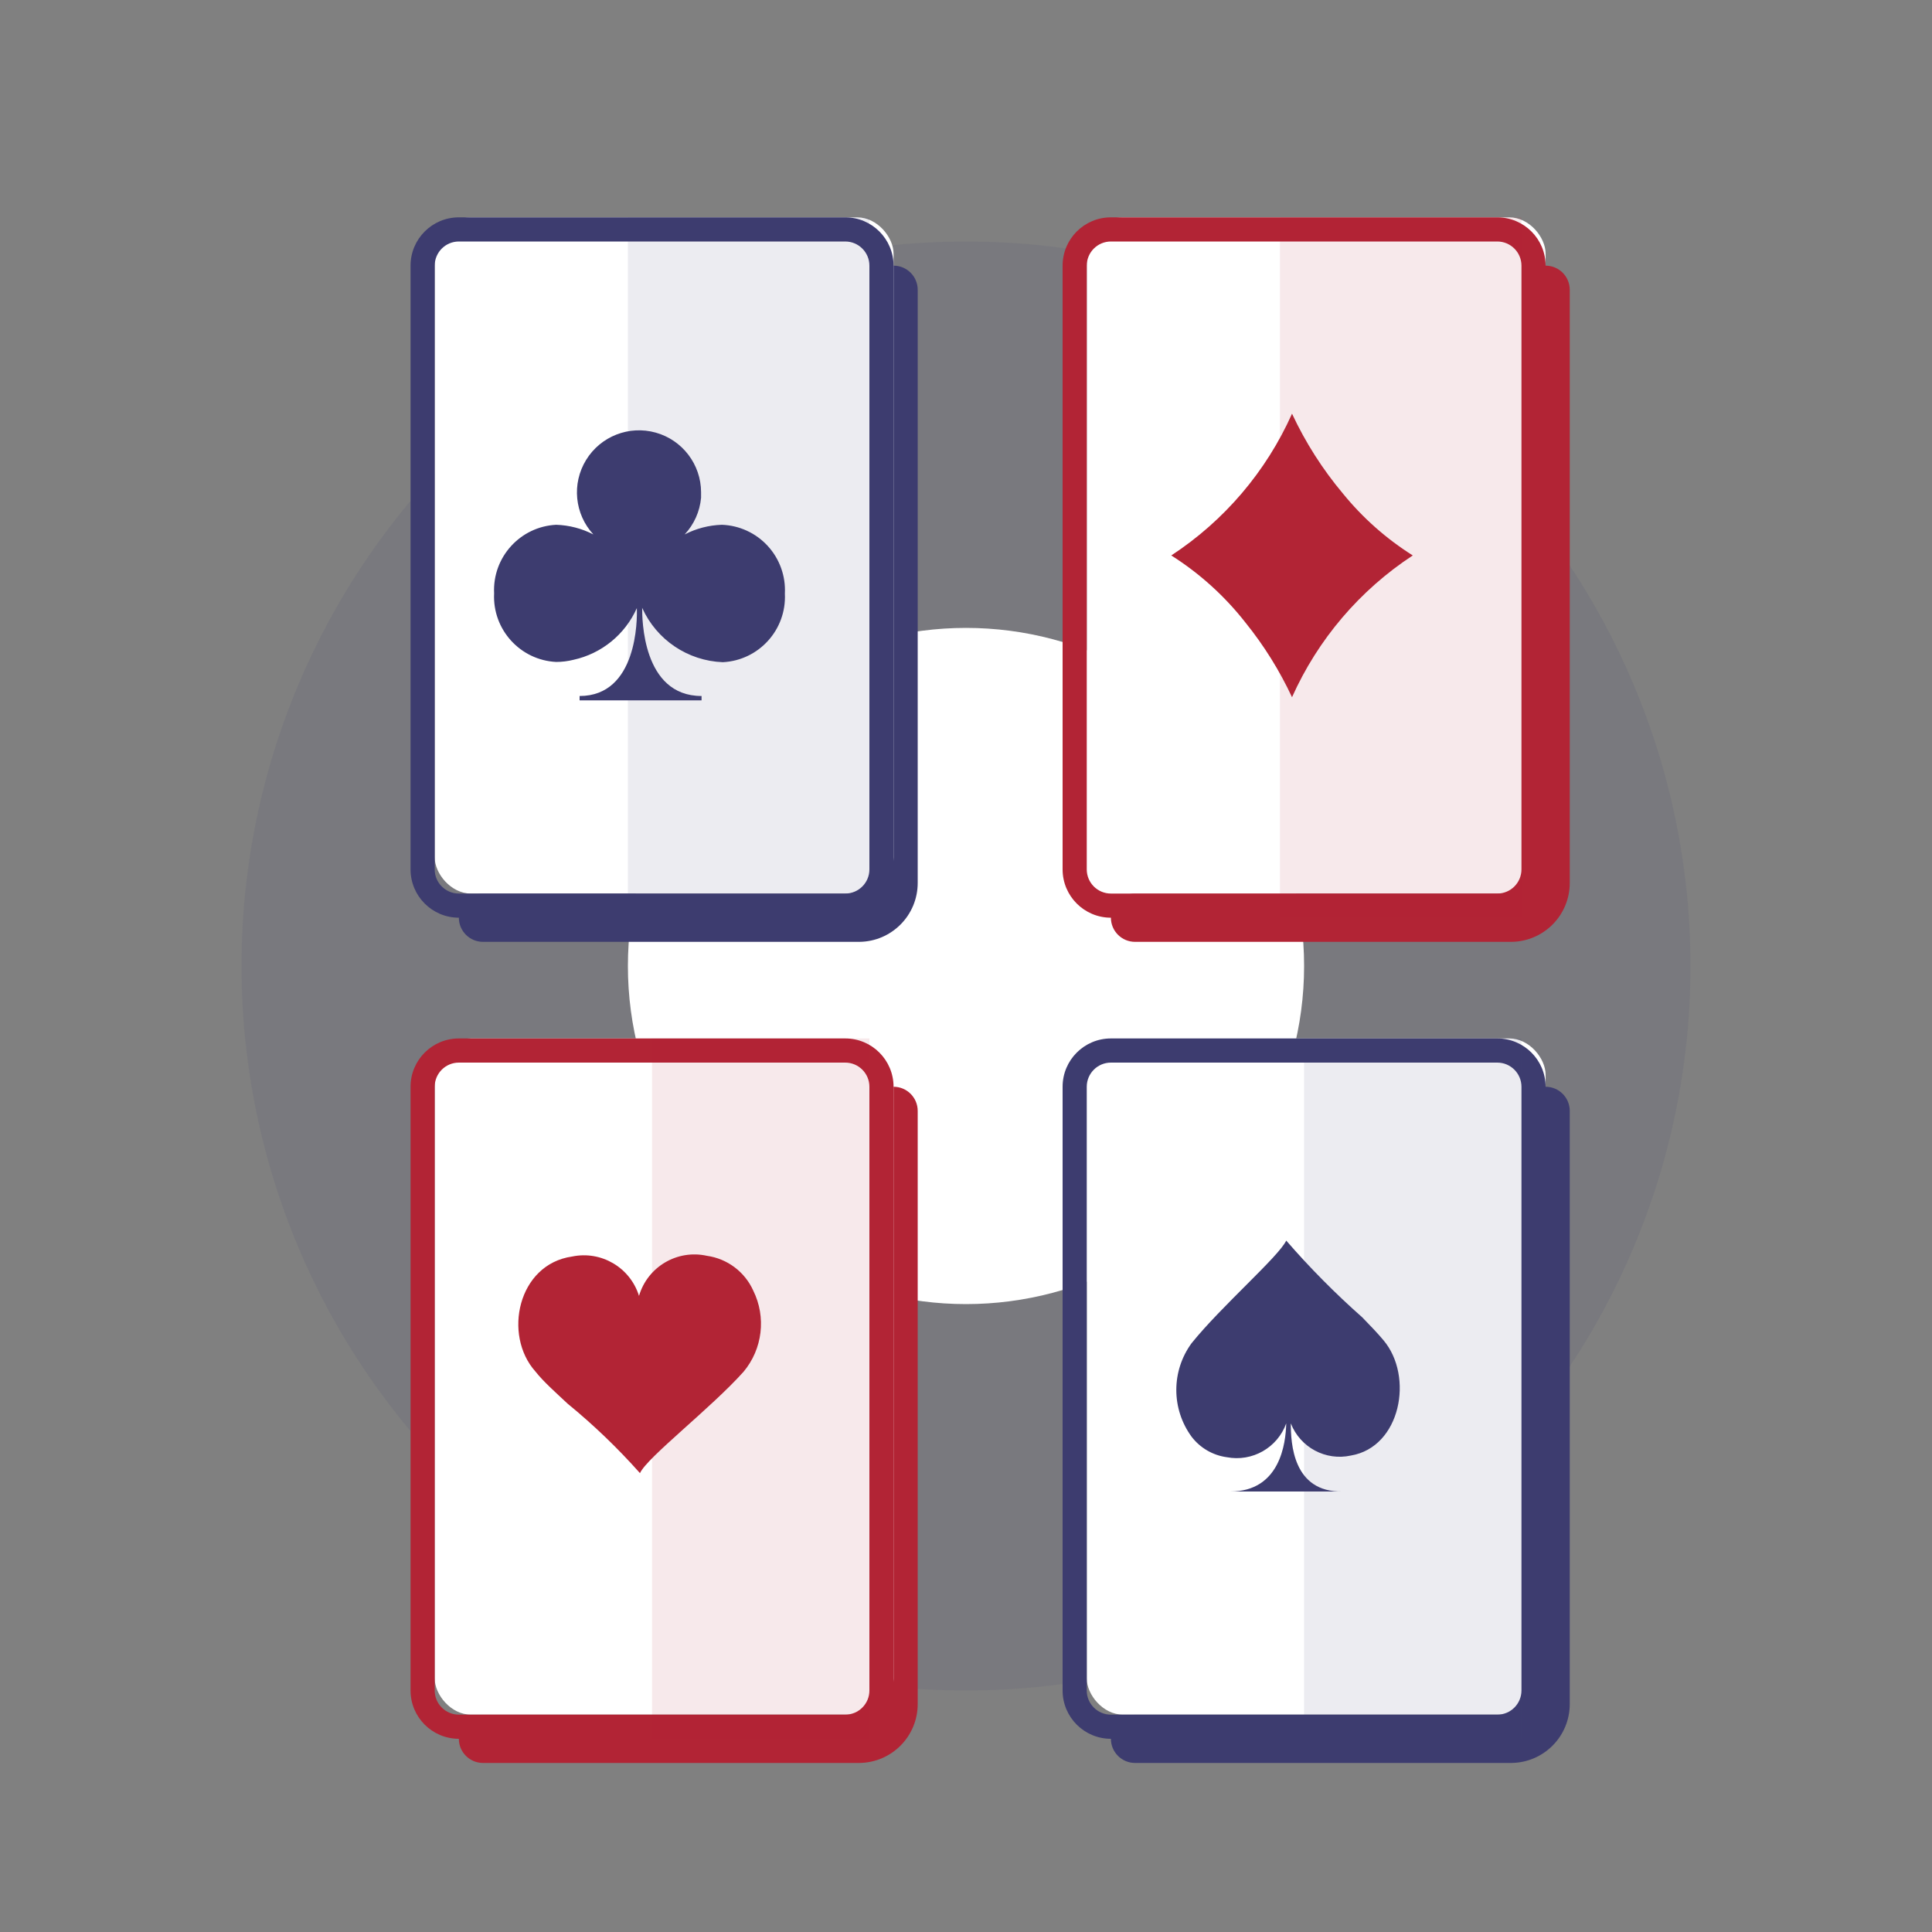
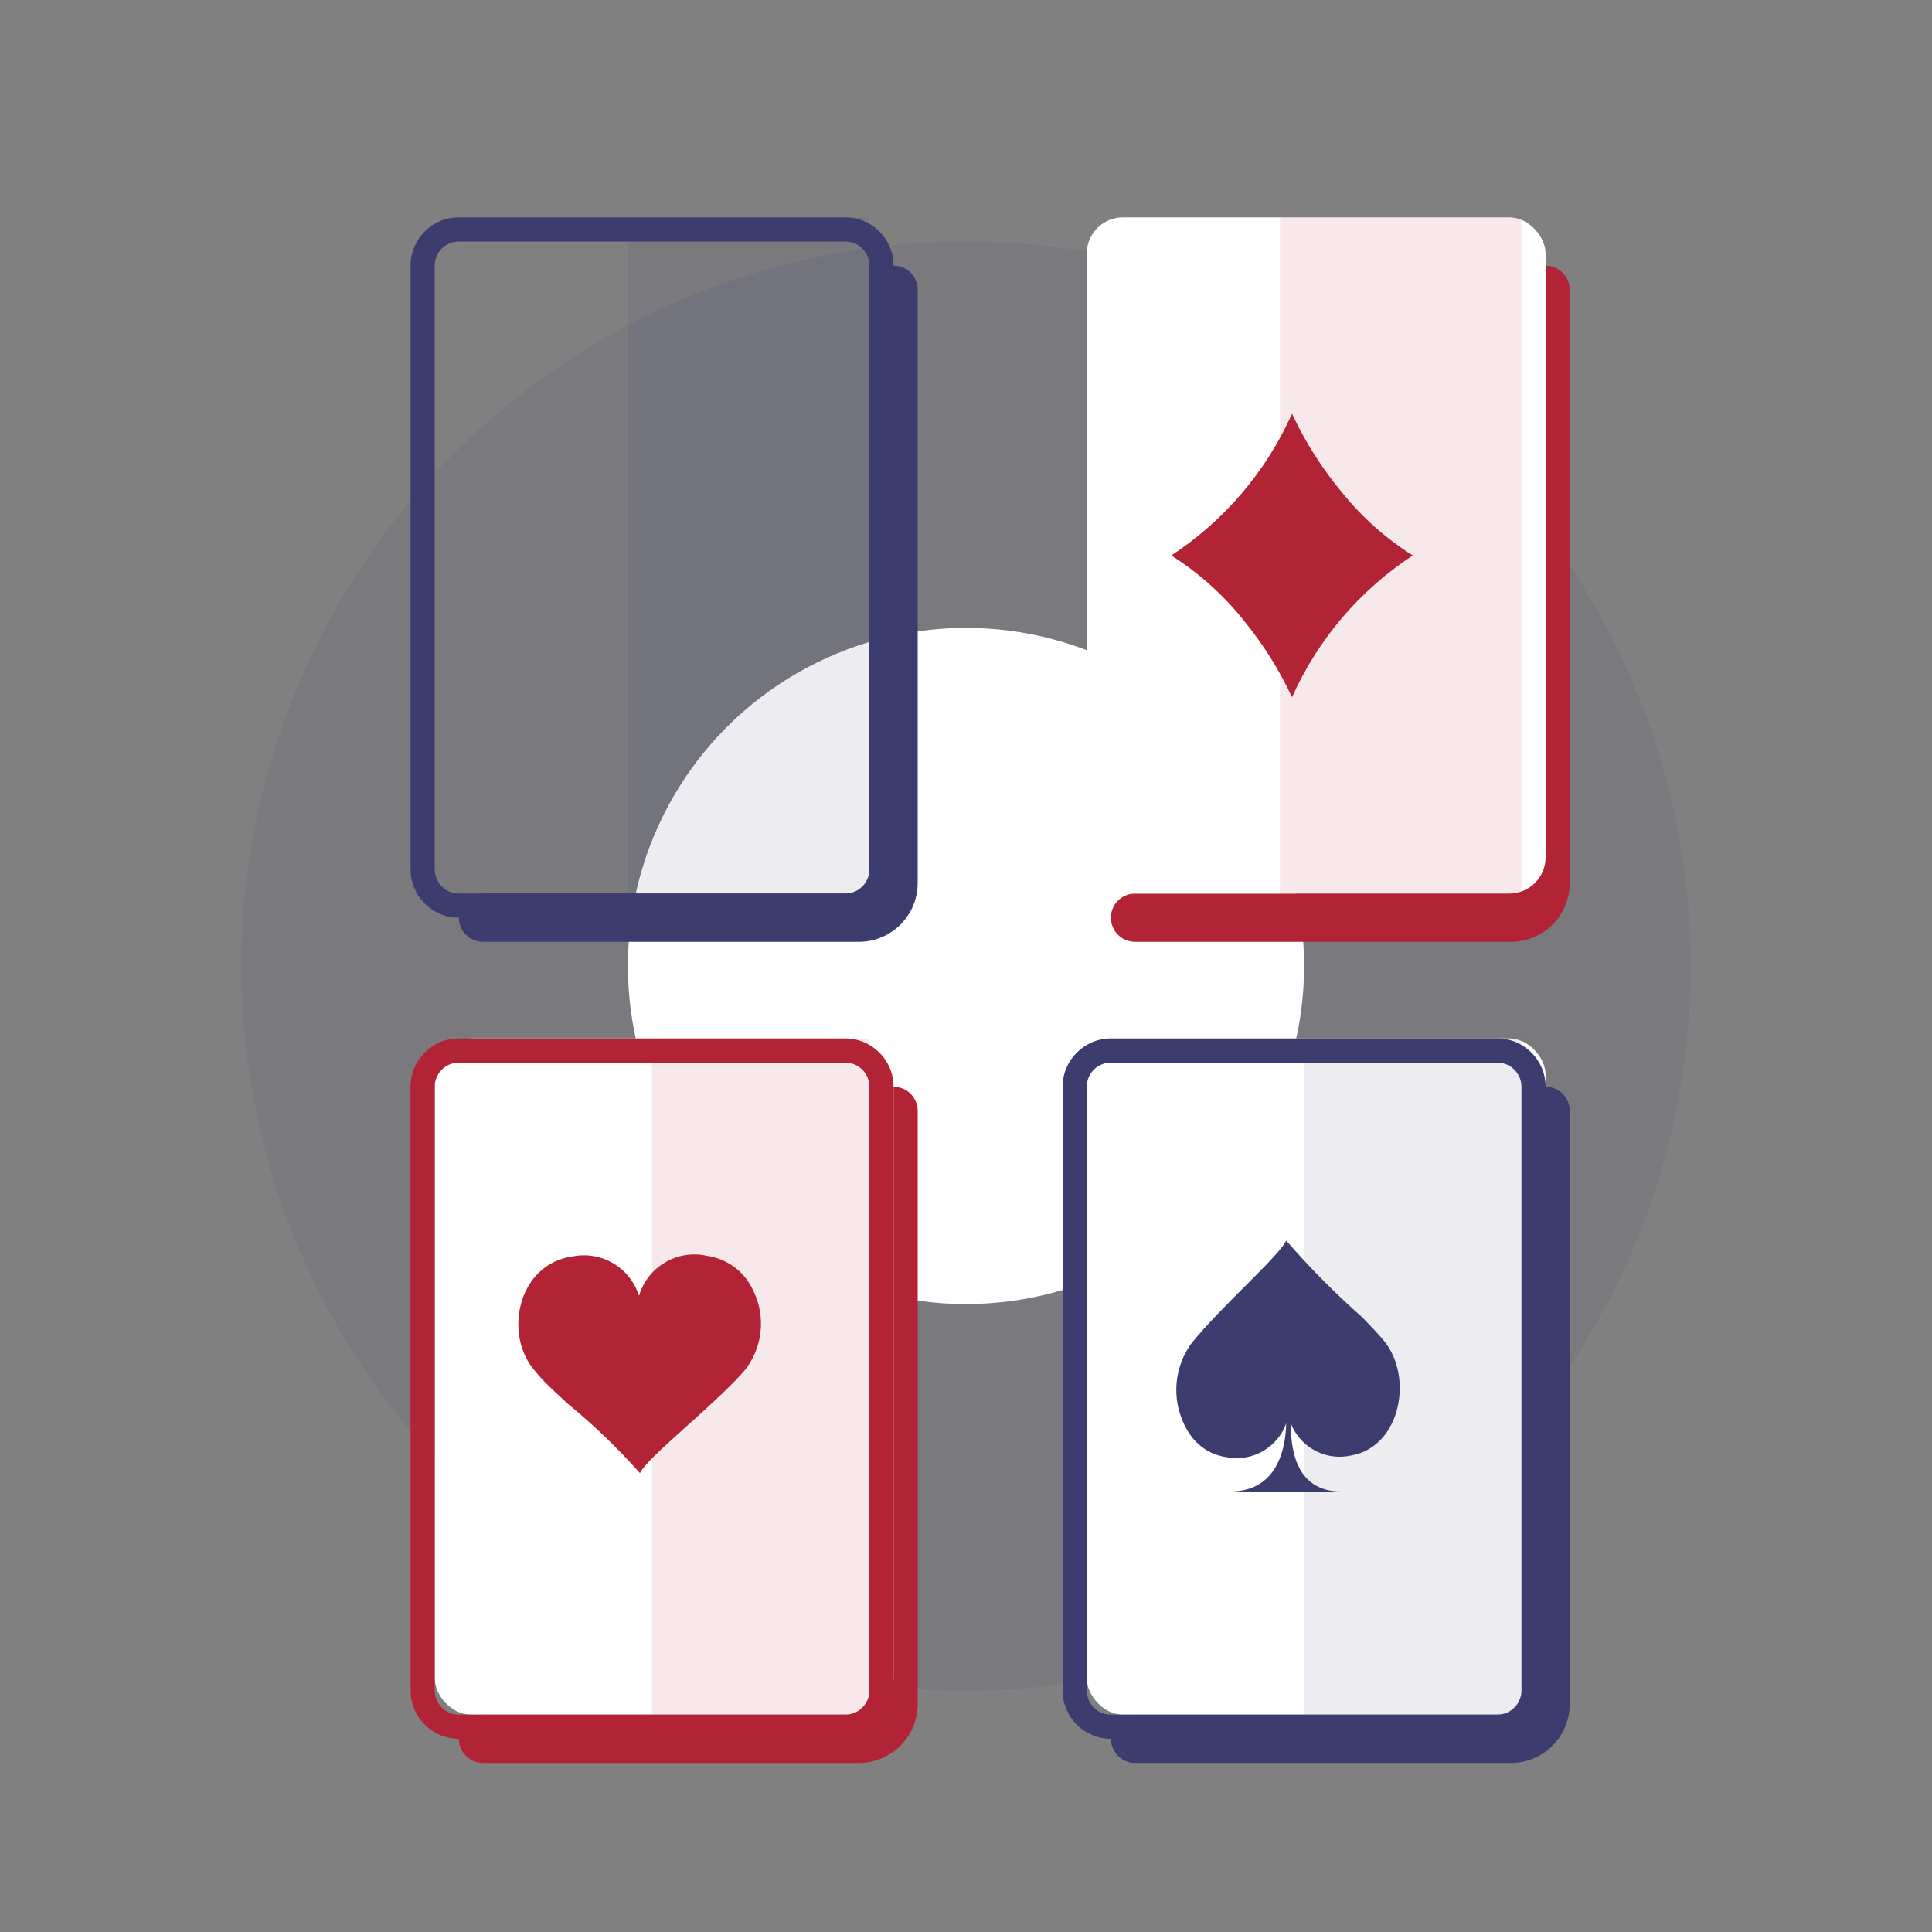
<svg xmlns="http://www.w3.org/2000/svg" width="80" height="80" viewBox="0 0 80 80" fill="none">
  <rect x="0" y="0" width="80" height="80" fill="#808080" stroke="none" />
  <g clip-path="url(#clip0_51_2024)">
    <circle opacity="0.1" cx="40" cy="40" r="30" fill="#3D3C6F" />
    <circle cx="40" cy="40" r="14" fill="white" />
    <path d="M62.58 73H47C46.448 73 46 72.552 46 72C46 71.448 46.448 71 47 71H62.58C62.696 70.997 62.806 70.948 62.885 70.864C62.964 70.779 63.005 70.666 63 70.55V46C63 45.448 63.448 45 64 45C64.552 45 65 45.448 65 46V70.55C65.006 71.894 63.924 72.989 62.58 73Z" fill="#3D3C6F" />
    <rect x="45" y="43" width="19" height="28" rx="1.5" fill="white" />
    <path fill-rule="evenodd" clip-rule="evenodd" d="M46 72H62C63.105 72 64 71.105 64 70V45C64 43.895 63.105 43 62 43H46C44.895 43 44 43.895 44 45V70C44 71.105 44.895 72 46 72ZM45 45C45 44.448 45.448 44 46 44H62C62.552 44 63 44.448 63 45V70C63 70.552 62.552 71 62 71H46C45.448 71 45 70.552 45 70V45Z" fill="#3D3C6F" />
    <path d="M55.94 60.27C54.896 60.501 53.839 59.936 53.45 58.94C53.45 59.75 53.53 61.8 55.59 61.76H50.94C53.01 61.76 53.24 59.76 53.26 58.94C52.896 59.948 51.853 60.541 50.8 60.34C50.22 60.261 49.695 59.956 49.34 59.49C48.498 58.337 48.498 56.773 49.34 55.62C50.57 54.09 52.95 52.03 53.26 51.37C54.239 52.499 55.291 53.561 56.41 54.55C56.73 54.88 57.04 55.2 57.29 55.5C58.55 57 58 59.92 55.94 60.27Z" fill="#3D3C6F" />
    <rect opacity="0.1" x="54" y="43" width="9" height="29" fill="#3D3C6F" />
    <path d="M35.58 73H20C19.448 73 19 72.552 19 72C19 71.448 19.448 71 20 71H35.58C35.696 70.997 35.806 70.948 35.885 70.864C35.964 70.779 36.005 70.666 36 70.55V46C36 45.448 36.448 45 37 45C37.552 45 38 45.448 38 46V70.55C38.006 71.894 36.924 72.989 35.58 73Z" fill="#B22435" />
    <rect x="18" y="43" width="19" height="28" rx="1.5" fill="white" />
    <path fill-rule="evenodd" clip-rule="evenodd" d="M19 72H35C36.105 72 37 71.105 37 70V45C37 43.895 36.105 43 35 43H19C17.895 43 17 43.895 17 45V70C17 71.105 17.895 72 19 72ZM18 45C18 44.448 18.448 44 19 44H35C35.552 44 36 44.448 36 45V70C36 70.552 35.552 71 35 71H19C18.448 71 18 70.552 18 70V45Z" fill="#B22435" />
    <rect opacity="0.1" x="27" y="43" width="9" height="29" fill="#B22435" />
    <path d="M30.79 56.8C29.44 58.31 26.79 60.35 26.5 61C25.578 59.962 24.575 58.999 23.5 58.12C23.01 57.66 22.5 57.21 22.17 56.79C20.82 55.28 21.44 52.35 23.69 52.03C24.895 51.779 26.094 52.484 26.46 53.66C26.814 52.454 28.043 51.728 29.27 52C30.115 52.118 30.84 52.662 31.19 53.44C31.734 54.54 31.577 55.858 30.79 56.8Z" fill="#B22435" />
    <path d="M35.58 39H20C19.448 39 19 38.552 19 38C19 37.448 19.448 37 20 37H35.58C35.696 36.997 35.806 36.948 35.885 36.864C35.964 36.779 36.005 36.666 36 36.55V12C36 11.448 36.448 11 37 11C37.552 11 38 11.448 38 12V36.55C38.006 37.894 36.924 38.989 35.58 39Z" fill="#3D3C6F" />
-     <rect x="18" y="9" width="19" height="28" rx="1.5" fill="white" />
    <path fill-rule="evenodd" clip-rule="evenodd" d="M19 38H35C36.105 38 37 37.105 37 36V11C37 9.895 36.105 9 35 9H19C17.895 9 17 9.895 17 11V36C17 37.105 17.895 38 19 38ZM18 11C18 10.448 18.448 10 19 10H35C35.552 10 36 10.448 36 11V36C36 36.552 35.552 37 35 37H19C18.448 37 18 36.552 18 36V11Z" fill="#3D3C6F" />
-     <path d="M32.5 24.58C32.574 26.074 31.424 27.345 29.93 27.42C28.48 27.365 27.186 26.494 26.59 25.17C26.59 25.59 26.59 28.82 29.05 28.82V29H24V28.82C26.39 28.82 26.39 25.65 26.37 25.18C25.886 26.269 24.914 27.064 23.75 27.32C23.515 27.379 23.273 27.409 23.03 27.41C21.537 27.335 20.386 26.064 20.46 24.57C20.386 23.076 21.537 21.805 23.03 21.73C23.567 21.747 24.093 21.884 24.57 22.13C23.791 21.285 23.668 20.026 24.269 19.046C24.869 18.066 26.047 17.604 27.154 17.914C28.26 18.224 29.026 19.231 29.03 20.38C29.03 20.46 29.03 20.537 29.03 20.61C28.979 21.178 28.74 21.713 28.35 22.13C28.827 21.884 29.353 21.747 29.89 21.73C30.616 21.756 31.302 22.072 31.792 22.608C32.283 23.144 32.538 23.854 32.5 24.58Z" fill="#3D3C6F" />
    <rect opacity="0.1" x="26" y="9" width="10" height="29" fill="#3D3C6F" />
    <path d="M62.58 39H47C46.448 39 46 38.552 46 38C46 37.448 46.448 37 47 37H62.58C62.696 36.997 62.806 36.948 62.885 36.864C62.964 36.779 63.005 36.666 63 36.55V12C63 11.448 63.448 11 64 11C64.552 11 65 11.448 65 12V36.55C65.006 37.894 63.924 38.989 62.58 39Z" fill="#B22435" />
    <rect x="45" y="9" width="19" height="28" rx="1.5" fill="white" />
-     <path fill-rule="evenodd" clip-rule="evenodd" d="M46 38H62C63.105 38 64 37.105 64 36V11C64 9.895 63.105 9 62 9H46C44.895 9 44 9.895 44 11V36C44 37.105 44.895 38 46 38ZM45 11C45 10.448 45.448 10 46 10H62C62.552 10 63 10.448 63 11V36C63 36.552 62.552 37 62 37H46C45.448 37 45 36.552 45 36V11Z" fill="#B22435" />
    <rect opacity="0.1" x="53" y="9" width="10" height="29" fill="#B22435" />
    <path d="M58.5 23C56.306 24.438 54.57 26.475 53.5 28.87C52.986 27.77 52.342 26.735 51.58 25.79C50.721 24.69 49.679 23.746 48.5 23C50.694 21.562 52.43 19.525 53.5 17.13C54.055 18.321 54.765 19.434 55.61 20.44C56.428 21.445 57.404 22.309 58.5 23V23Z" fill="#B22435" />
  </g>
  <defs>
    <clipPath id="clip0_51_2024">
      <rect width="80" height="80" fill="white" />
    </clipPath>
  </defs>
</svg>